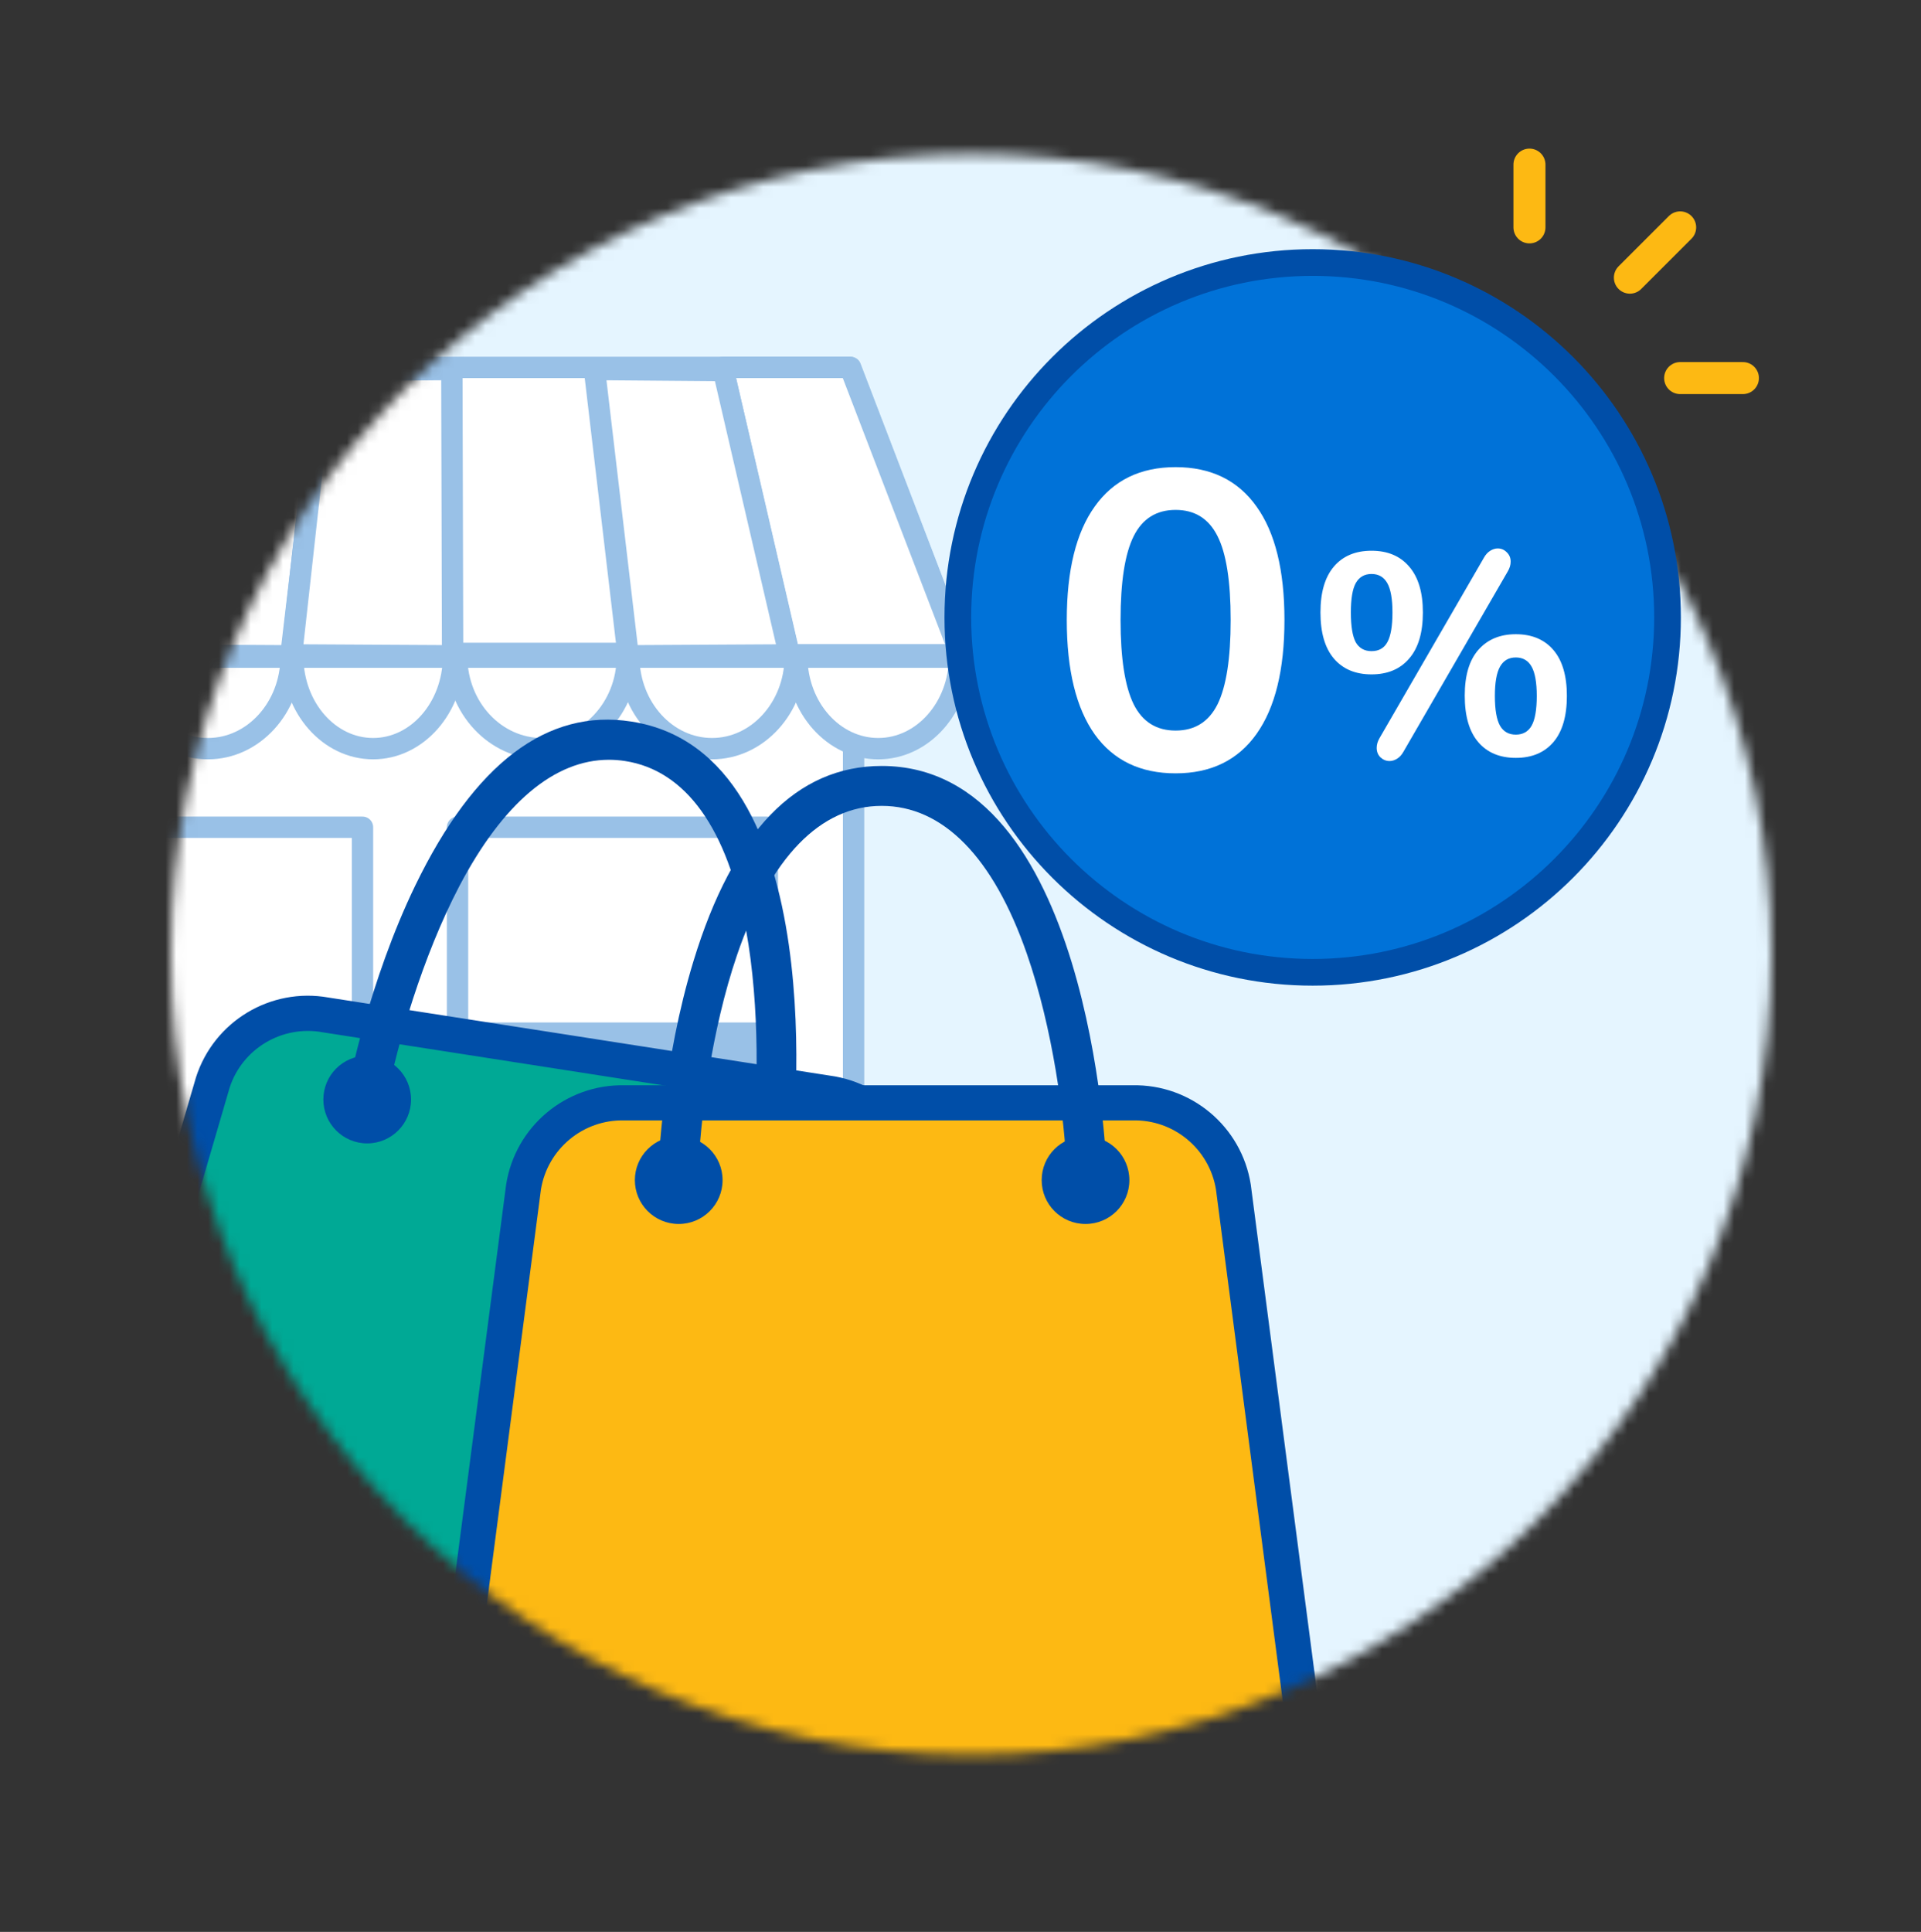
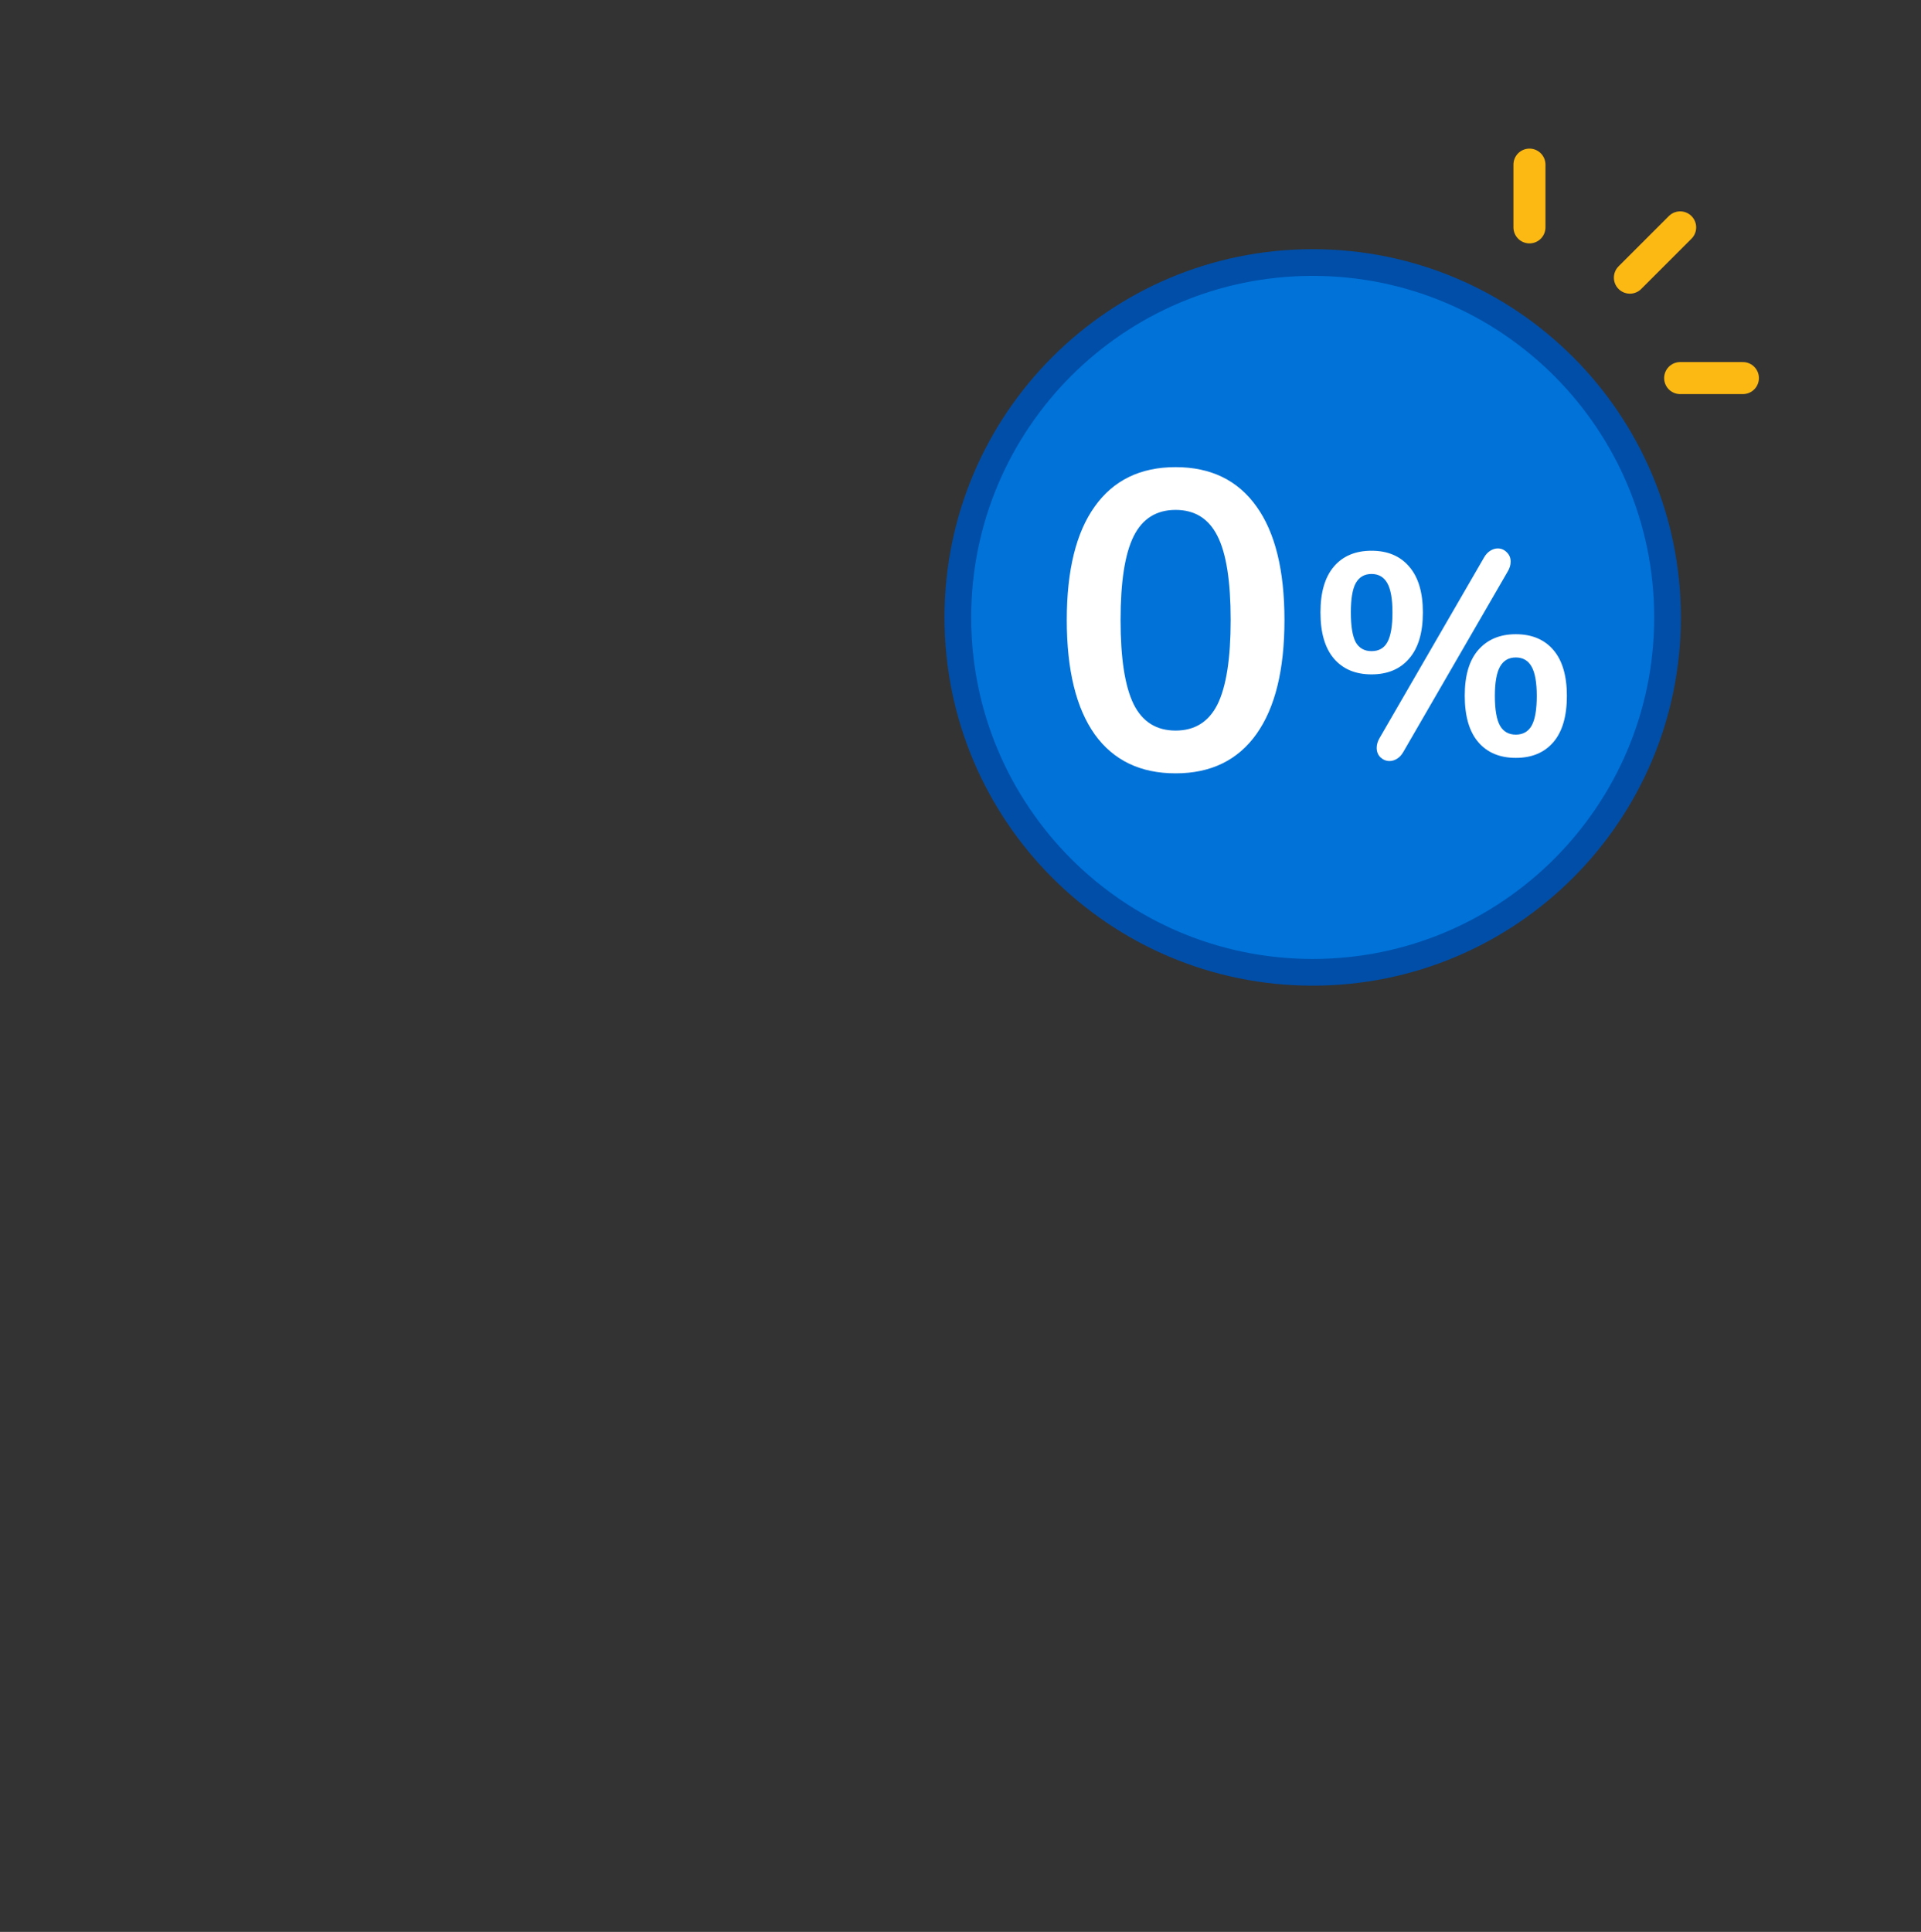
<svg xmlns="http://www.w3.org/2000/svg" width="180" height="181" viewBox="0 0 180 181" fill="none">
  <rect x="0" y="0" width="180" height="181" fill="#333333" stroke="none" />
  <mask id="mask0_2403_551" style="mask-type:luminance" maskUnits="userSpaceOnUse" x="16" y="14" width="150" height="151">
-     <path d="M91 164.423C132.421 164.423 166 130.844 166 89.423C166 48.002 132.421 14.423 91 14.423C49.579 14.423 16 48.002 16 89.423C16 130.844 49.579 164.423 91 164.423Z" fill="white" />
-   </mask>
+     </mask>
  <g mask="url(#mask0_2403_551)">
    <path d="M181.539 0.423H1.539V180.423H181.539V0.423Z" fill="#E5F5FF" />
    <path d="M79.982 61.977H4.795V108.907H79.982V61.977Z" fill="white" stroke="#99C1E7" stroke-width="2" stroke-linecap="round" stroke-linejoin="round" />
    <path d="M89.96 61.218H-3.816L6.455 34.423H79.703L89.974 61.218H89.96Z" fill="white" stroke="#99C1E7" stroke-width="2" stroke-linecap="round" stroke-linejoin="round" />
    <path d="M11.684 61.57C11.726 66.32 15.211 70.141 19.482 70.141C23.754 70.141 27.238 66.305 27.28 61.57H11.67H11.684Z" fill="white" stroke="#99C1E7" stroke-width="2" stroke-linecap="round" stroke-linejoin="round" />
    <path d="M27.43 61.57C27.472 66.32 30.83 70.141 34.961 70.141C39.092 70.141 42.45 66.305 42.492 61.57H27.43Z" fill="white" stroke="#99C1E7" stroke-width="2" stroke-linecap="round" stroke-linejoin="round" />
    <path d="M42.793 61.57C42.835 66.32 46.404 70.141 50.788 70.141C55.172 70.141 58.741 66.305 58.783 61.57H42.793Z" fill="white" stroke="#99C1E7" stroke-width="2" stroke-linecap="round" stroke-linejoin="round" />
-     <path d="M58.918 61.57C58.961 66.32 62.445 70.141 66.717 70.141C70.988 70.141 74.473 66.305 74.515 61.57H58.904H58.918Z" fill="white" stroke="#99C1E7" stroke-width="2" stroke-linecap="round" stroke-linejoin="round" />
    <path d="M74.66 61.57C74.702 66.32 78.103 70.141 82.29 70.141C86.477 70.141 89.877 66.305 89.919 61.57H74.66Z" fill="white" stroke="#99C1E7" stroke-width="2" stroke-linecap="round" stroke-linejoin="round" />
    <path d="M18.384 34.437L12.16 61.344H-3.9L6.441 34.423H18.384V34.437Z" fill="white" stroke="#99C1E7" stroke-width="2" stroke-linecap="round" stroke-linejoin="round" />
-     <path d="M27.249 61.428L30.411 34.619L18.327 34.718L12.145 61.358L27.235 61.443L27.249 61.428Z" fill="white" stroke="#99C1E7" stroke-width="2" stroke-linecap="round" stroke-linejoin="round" />
+     <path d="M27.249 61.428L30.411 34.619L12.145 61.358L27.235 61.443L27.249 61.428Z" fill="white" stroke="#99C1E7" stroke-width="2" stroke-linecap="round" stroke-linejoin="round" />
    <path d="M42.409 61.428L42.339 34.619L30.269 34.718L27.318 61.358L42.409 61.443V61.428Z" fill="white" stroke="#99C1E7" stroke-width="2" stroke-linecap="round" stroke-linejoin="round" />
    <path d="M33.966 77.504H12.637V108.894H33.966V77.504Z" stroke="#99C1E7" stroke-width="2" stroke-linecap="round" stroke-linejoin="round" />
-     <path d="M71.9 77.504H42.871V101.882H71.9V77.504Z" fill="white" stroke="#99C1E7" stroke-width="2" stroke-linecap="round" stroke-linejoin="round" />
    <path d="M71.9 96.795H42.871V101.895H71.9V96.795Z" fill="#99C1E7" stroke="#99C1E7" stroke-width="2" stroke-linecap="round" stroke-linejoin="round" />
    <path d="M67.715 34.437L73.939 61.344H90L79.658 34.423H67.715V34.437Z" fill="white" stroke="#99C1E7" stroke-width="2" stroke-linecap="round" stroke-linejoin="round" />
    <path d="M58.863 61.428L55.701 34.619L67.785 34.718L73.967 61.358L58.877 61.443L58.863 61.428Z" fill="white" stroke="#99C1E7" stroke-width="2" stroke-linecap="round" stroke-linejoin="round" />
-     <path d="M73.58 168.098L14.292 158.873C8.627 157.996 4.977 152.65 6.483 147.474L19.936 101.42C21.372 96.962 25.89 94.259 30.498 95.087L77.51 102.407C82.157 103.015 85.627 106.965 85.647 111.652L84.481 159.621C84.351 165.017 79.245 168.996 73.58 168.118" fill="#00A995" />
    <path d="M75.147 169.364C74.568 169.364 73.98 169.314 73.401 169.225L14.113 160C11.011 159.541 8.259 157.766 6.563 155.133C5.027 152.769 4.599 149.857 5.386 147.145L18.84 101.09C20.445 96.084 25.502 93.032 30.678 93.949L77.69 101.27C82.905 101.968 86.795 106.415 86.805 111.671L85.628 159.631C85.558 162.453 84.272 165.106 82.088 166.891C80.133 168.506 77.68 169.374 75.147 169.364ZM73.76 166.961C76.204 167.36 78.697 166.691 80.612 165.126C82.287 163.759 83.284 161.735 83.334 159.581L84.511 111.621C84.471 107.513 81.409 104.062 77.341 103.543L30.328 96.223C26.29 95.485 22.32 97.839 21.044 101.738L7.59 147.793C6.982 149.867 7.321 152.101 8.498 153.906C9.844 155.981 12.018 157.377 14.472 157.736L73.76 166.961Z" fill="#004EA8" stroke="#004EA8" stroke-miterlimit="10" />
    <path d="M74.168 108.301C74.048 109.239 73.25 109.957 72.303 109.957C72.233 109.957 72.163 109.947 72.083 109.947C71.066 109.827 70.328 108.89 70.448 107.863C71.026 102.846 71.236 94.399 69.899 87.089C68.174 77.645 64.265 72.18 58.58 71.302C58.071 71.222 57.563 71.182 57.064 71.182C51.948 71.182 47.131 75.241 43.042 83.02C39.582 89.632 37.228 97.81 36.271 102.826C36.181 103.325 35.912 103.754 35.503 104.043C35.094 104.332 34.605 104.442 34.107 104.362C33.618 104.282 33.189 104.013 32.9 103.604C32.611 103.195 32.491 102.697 32.601 102.108C32.671 101.699 34.565 91.936 38.923 82.94C44.458 71.531 51.26 66.365 59.158 67.602C78.316 70.584 74.337 106.766 74.168 108.301Z" fill="#004EA8" />
    <path d="M34.408 98.906C36.681 98.906 38.516 100.751 38.516 103.015C38.516 105.279 36.672 107.124 34.408 107.124C32.134 107.124 30.299 105.279 30.299 103.015C30.299 100.741 32.134 98.906 34.408 98.906Z" fill="#004EA8" />
    <path d="M112.325 168.847H52.318C46.593 168.847 42.156 164.13 42.854 158.774L49.067 111.194C49.805 106.566 53.854 103.205 58.531 103.315H106.111C110.789 103.205 114.838 106.566 115.576 111.194L121.789 158.774C122.487 164.12 118.049 168.847 112.325 168.847Z" fill="#FDB913" />
    <path d="M112.316 169.993H52.309C49.168 170.013 46.176 168.687 44.092 166.343C42.207 164.239 41.339 161.427 41.708 158.634L47.921 111.054C48.739 105.858 53.267 102.068 58.523 102.178H106.103C111.359 102.068 115.886 105.858 116.704 111.054L122.917 158.634C123.286 161.427 122.419 164.249 120.534 166.343C118.449 168.687 115.458 170.013 112.316 169.993ZM58.523 104.472C54.414 104.362 50.863 107.304 50.195 111.353L43.982 158.934C43.703 161.078 44.371 163.232 45.817 164.838C47.463 166.683 49.836 167.73 52.309 167.71H112.316C114.789 167.73 117.153 166.683 118.808 164.838C120.255 163.232 120.923 161.078 120.643 158.934L114.43 111.353C113.762 107.304 110.212 104.362 106.103 104.472H58.532H58.523Z" fill="#004EA8" stroke="#004EA8" stroke-miterlimit="10" />
-     <path d="M103.699 109.669C103.739 110.706 102.931 111.573 101.894 111.613C100.877 111.643 99.999 110.845 99.959 109.808C99.76 104.762 98.663 96.385 96.219 89.364C93.068 80.299 88.361 75.501 82.616 75.501C76.872 75.501 72.185 80.328 69.063 89.474C66.65 96.534 65.593 104.981 65.413 110.067C65.383 111.085 64.555 111.873 63.548 111.873H63.478C62.451 111.843 61.633 110.975 61.673 109.948C61.703 108.891 62.112 99.416 64.984 90.032C68.684 77.905 74.618 71.762 82.616 71.762C102.013 71.762 103.639 108.123 103.699 109.669Z" fill="#004EA8" />
    <path d="M63.597 106.457C65.871 106.457 67.706 108.302 67.706 110.566C67.706 112.84 65.861 114.675 63.597 114.675C61.323 114.675 59.488 112.83 59.488 110.566C59.488 108.302 61.323 106.457 63.597 106.457Z" fill="#004EA8" />
    <path d="M101.714 106.457C103.988 106.457 105.823 108.292 105.823 110.566C105.823 112.84 103.988 114.675 101.714 114.675C99.441 114.675 97.606 112.84 97.606 110.566C97.606 108.292 99.441 106.457 101.714 106.457Z" fill="#004EA8" />
  </g>
  <path d="M123 91.096C141.363 91.096 156.25 76.209 156.25 57.846C156.25 39.482 141.363 24.596 123 24.596C104.636 24.596 89.75 39.482 89.75 57.846C89.75 76.209 104.636 91.096 123 91.096Z" fill="#0072D8" stroke="#004EA8" stroke-width="2.5" stroke-linecap="round" stroke-linejoin="round" />
  <path d="M110.157 72.454C106.85 72.454 104.324 71.237 102.578 68.804C100.832 66.344 99.959 62.772 99.959 58.09C99.959 53.434 100.832 49.89 102.578 47.456C104.324 44.996 106.85 43.766 110.157 43.766C113.463 43.766 115.99 44.996 117.736 47.456C119.482 49.89 120.355 53.434 120.355 58.09C120.355 62.746 119.482 66.304 117.736 68.764C115.99 71.224 113.463 72.454 110.157 72.454ZM110.157 68.447C111.956 68.447 113.265 67.626 114.085 65.986C114.905 64.32 115.315 61.688 115.315 58.09C115.315 54.466 114.905 51.847 114.085 50.233C113.265 48.593 111.956 47.773 110.157 47.773C108.358 47.773 107.048 48.593 106.228 50.233C105.408 51.874 104.998 54.492 104.998 58.09C104.998 61.688 105.408 64.32 106.228 65.986C107.048 67.626 108.358 68.447 110.157 68.447Z" fill="white" />
  <path d="M131.497 70.441C131.336 70.728 131.138 70.942 130.905 71.086C130.673 71.229 130.44 71.301 130.207 71.301C129.884 71.301 129.597 71.184 129.346 70.951C129.113 70.719 128.997 70.423 128.997 70.064C128.997 69.76 129.087 69.455 129.266 69.15L139.05 52.243C139.211 51.956 139.409 51.741 139.641 51.598C139.874 51.455 140.107 51.383 140.34 51.383C140.663 51.383 140.941 51.499 141.174 51.732C141.425 51.965 141.55 52.261 141.55 52.619C141.55 52.924 141.46 53.229 141.281 53.533L131.497 70.441ZM128.513 63.183C127.008 63.183 125.834 62.69 124.992 61.705C124.15 60.719 123.729 59.277 123.729 57.377C123.729 55.495 124.15 54.062 124.992 53.076C125.834 52.091 127.008 51.598 128.513 51.598C130.018 51.598 131.192 52.091 132.034 53.076C132.895 54.062 133.325 55.495 133.325 57.377C133.325 59.277 132.895 60.719 132.034 61.705C131.192 62.69 130.018 63.183 128.513 63.183ZM128.513 61.006C129.194 61.006 129.687 60.728 129.992 60.173C130.314 59.599 130.475 58.667 130.475 57.377C130.475 56.123 130.314 55.209 129.992 54.635C129.669 54.062 129.176 53.775 128.513 53.775C127.85 53.775 127.357 54.062 127.035 54.635C126.73 55.191 126.578 56.105 126.578 57.377C126.578 58.667 126.73 59.599 127.035 60.173C127.357 60.728 127.85 61.006 128.513 61.006ZM142.034 71.005C140.529 71.005 139.355 70.512 138.513 69.527C137.67 68.541 137.249 67.09 137.249 65.172C137.249 63.291 137.67 61.866 138.513 60.898C139.373 59.913 140.546 59.42 142.034 59.42C143.539 59.42 144.713 59.913 145.555 60.898C146.397 61.884 146.818 63.318 146.818 65.199C146.818 67.099 146.397 68.541 145.555 69.527C144.713 70.512 143.539 71.005 142.034 71.005ZM142.034 68.828C142.697 68.828 143.19 68.55 143.512 67.995C143.835 67.421 143.996 66.489 143.996 65.199C143.996 63.945 143.835 63.031 143.512 62.457C143.19 61.884 142.697 61.597 142.034 61.597C141.371 61.597 140.878 61.884 140.555 62.457C140.233 63.031 140.072 63.945 140.072 65.199C140.072 66.489 140.233 67.421 140.555 67.995C140.878 68.55 141.371 68.828 142.034 68.828Z" fill="white" />
  <path d="M152.723 26.013L157.433 21.303" stroke="#FDB913" stroke-width="3" stroke-linecap="round" stroke-linejoin="round" />
  <path d="M143.312 21.303V15.423" stroke="#FDB913" stroke-width="3" stroke-linecap="round" stroke-linejoin="round" />
  <path d="M163.312 35.423H157.432" stroke="#FDB913" stroke-width="3" stroke-linecap="round" stroke-linejoin="round" />
</svg>